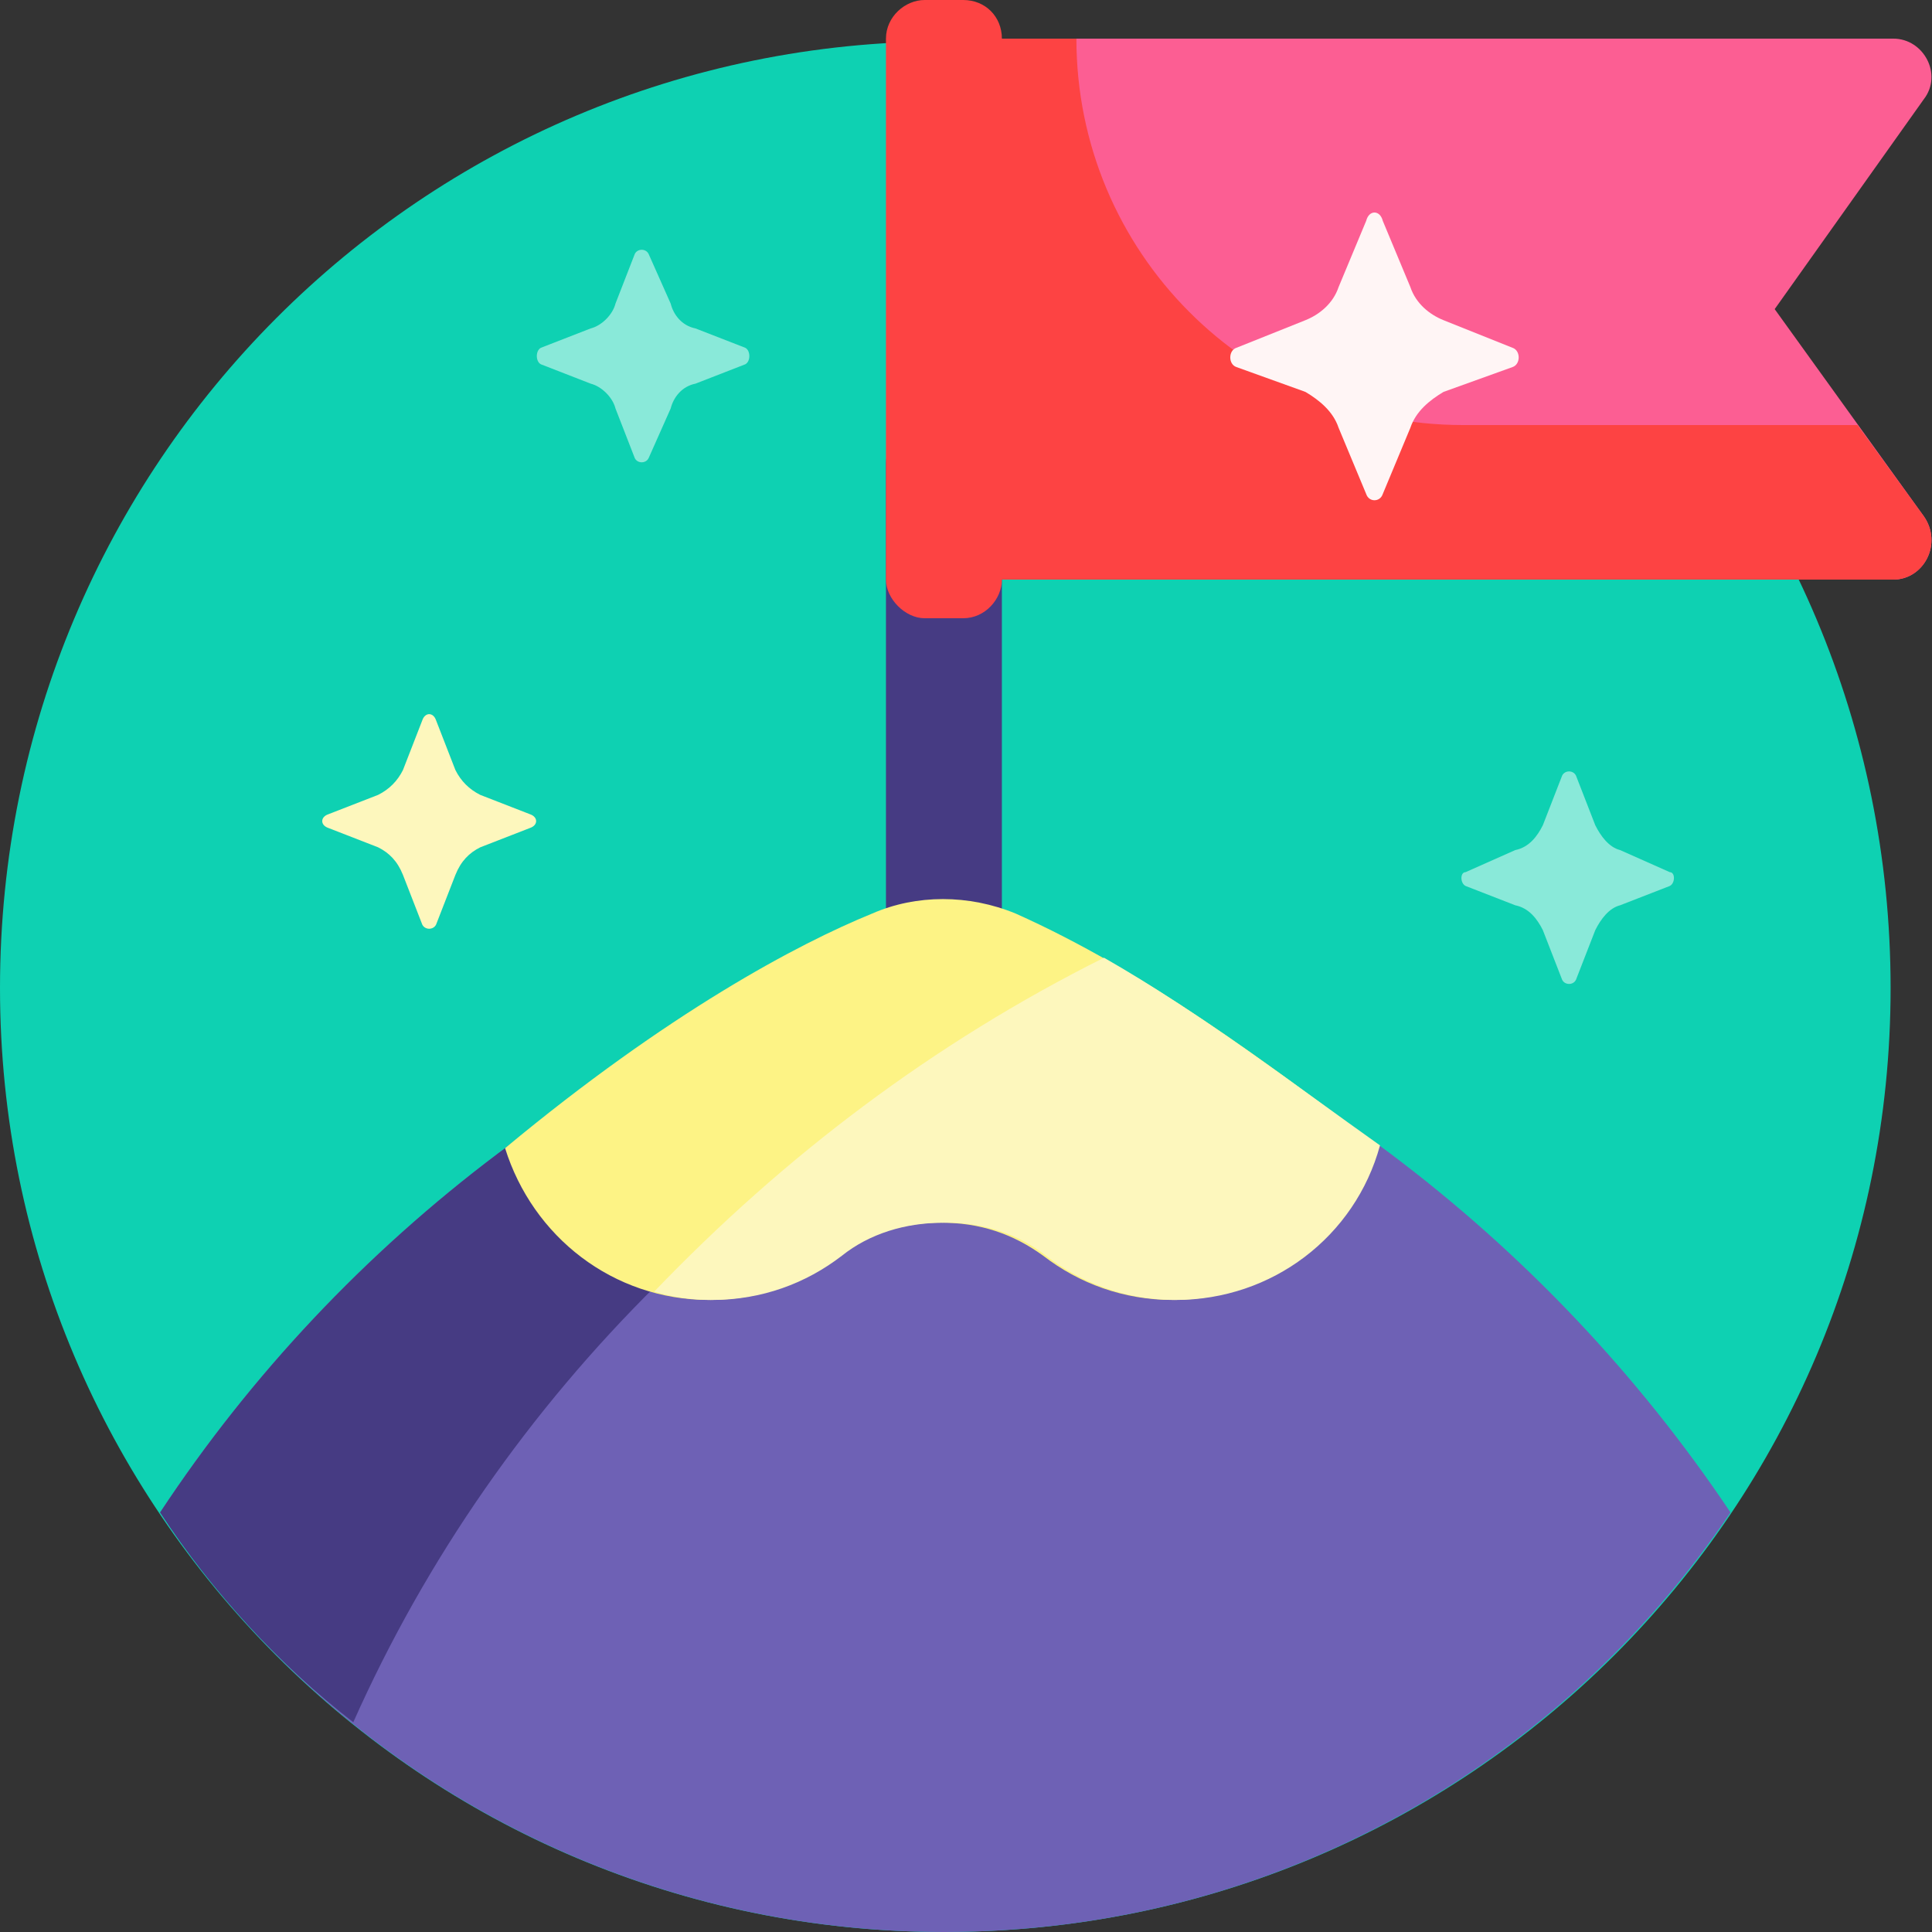
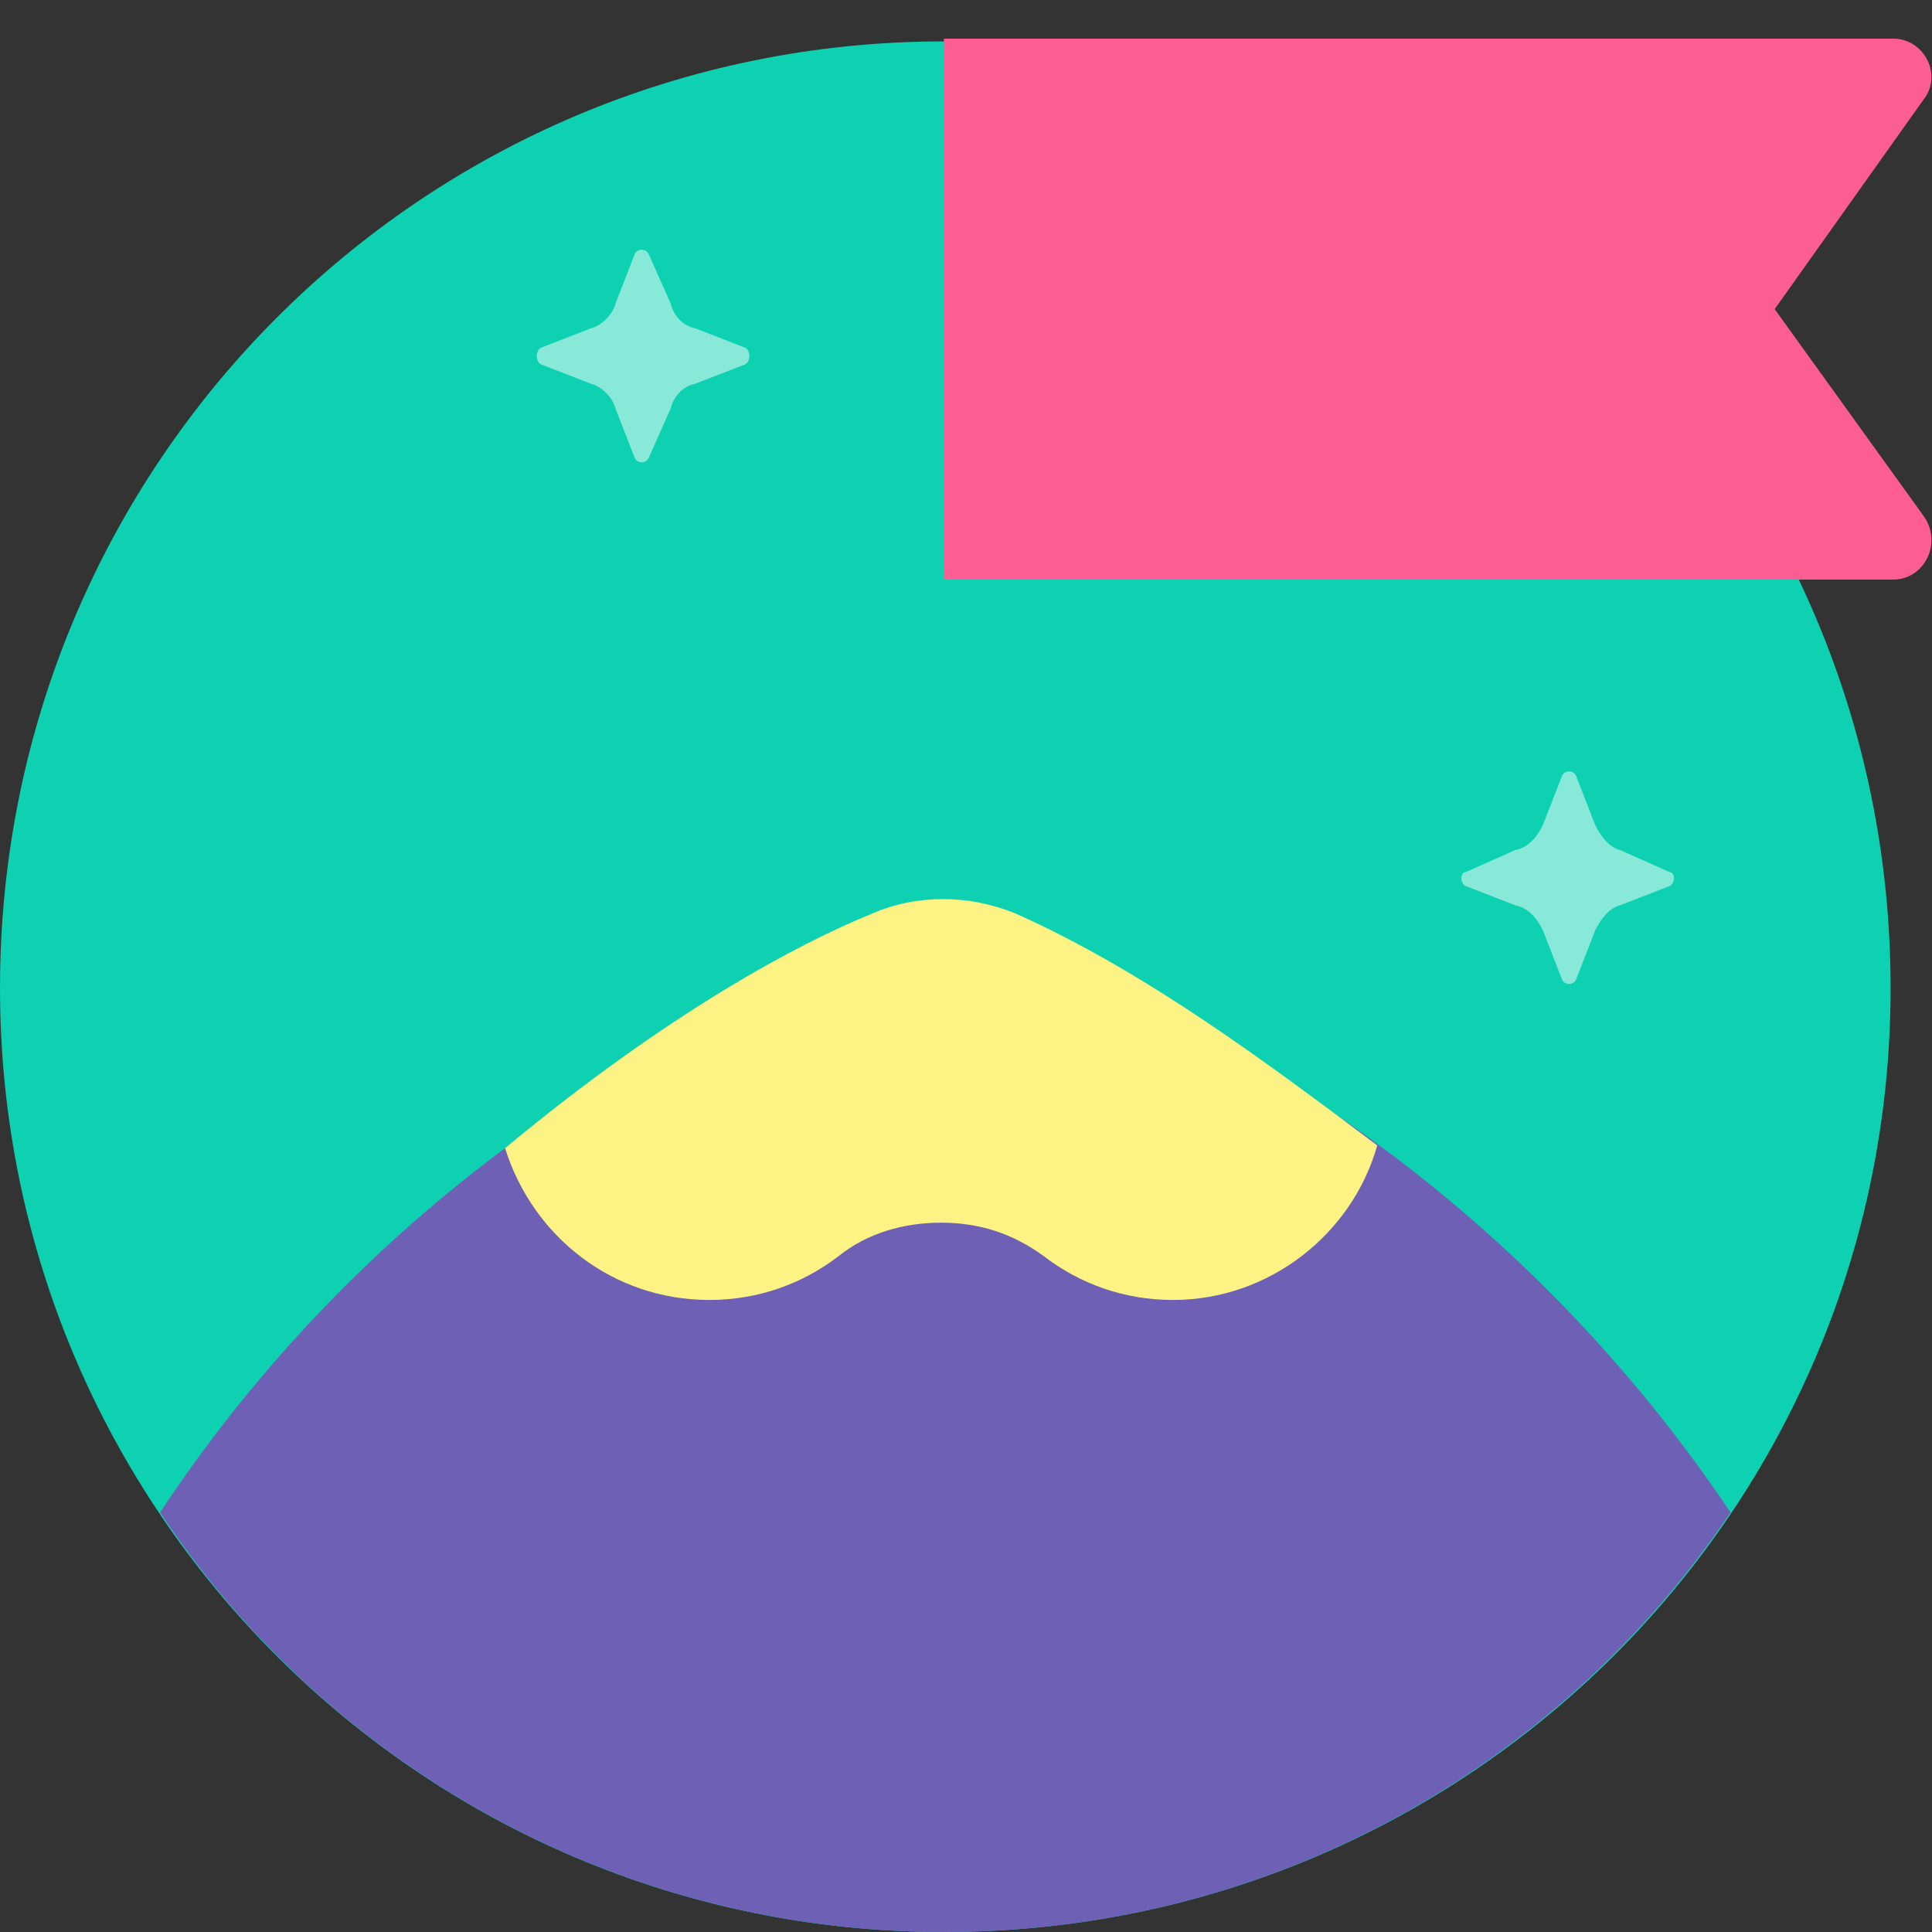
<svg xmlns="http://www.w3.org/2000/svg" version="1.2" viewBox="0 0 70 70" width="70" height="70">
  <rect x="0" y="0" width="70" height="70" fill="#333333" stroke="none" />
  <style>.a{fill:#0ed1b2}.b{fill:#89e9d9}.c{fill:#463b83}.d{fill:#6e61b5}.e{fill:#fc5e93}.f{fill:#fd4343}.g{fill:#fdf385}.h{fill:#fdf7bd}.i{fill:#fff5f5}</style>
  <path fill-rule="evenodd" class="a" d="m34.2 70c-18.9 0-34.2-15.3-34.2-34.2 0-19 15.3-34.3 34.2-34.3 19 0 34.3 15.3 34.3 34.3 0 18.9-15.3 34.2-34.3 34.2z" />
  <path class="b" d="m27 13.2l-1.8 0.7c-0.5 0.1-0.8 0.5-0.9 0.9l-0.8 1.8c-0.1 0.2-0.4 0.2-0.5 0l-0.7-1.8c-0.1-0.4-0.5-0.8-0.9-0.9l-1.8-0.7c-0.2-0.1-0.2-0.5 0-0.6l1.8-0.7c0.4-0.1 0.8-0.5 0.9-0.9l0.7-1.8c0.1-0.2 0.4-0.2 0.5 0l0.8 1.8c0.1 0.4 0.4 0.8 0.9 0.9l1.8 0.7c0.2 0.1 0.2 0.5 0 0.6zm33.5 18.4l-1.8-0.8c-0.4-0.1-0.7-0.5-0.9-0.9l-0.7-1.8c-0.1-0.2-0.4-0.2-0.5 0l-0.7 1.8c-0.2 0.4-0.5 0.8-1 0.9l-1.8 0.8c-0.2 0-0.2 0.4 0 0.5l1.8 0.7c0.5 0.1 0.8 0.5 1 0.9l0.7 1.8c0.1 0.2 0.4 0.2 0.5 0l0.7-1.8c0.2-0.4 0.5-0.8 0.9-0.9l1.8-0.7c0.2-0.1 0.2-0.5 0-0.5z" />
-   <path class="c" d="m34.9 37.7h-1.4c-0.7 0-1.4-0.6-1.4-1.4v-19.5c0-0.8 0.7-1.4 1.4-1.4h1.4c0.8 0 1.4 0.6 1.4 1.4v19.5c0 0.8-0.6 1.4-1.4 1.4z" />
  <path class="d" d="m5.8 54.8c6.6-10 16.6-17.6 28.4-21.3 11.8 3.7 21.8 11.3 28.5 21.3-6.2 9.2-16.6 15.2-28.5 15.2-11.8 0-22.3-6-28.4-15.2z" />
-   <path class="c" d="m39.8 35.6c-12 5.4-21.7 14.9-27 26.8-2.7-2.1-5.1-4.7-7-7.6 6.6-10 16.6-17.6 28.4-21.3q2.9 0.9 5.6 2.1z" />
  <path class="e" d="m68.6 21h-34.4v-19.6h34.4c1.1 0 1.8 1.3 1.1 2.2l-5.4 7.6 5.4 7.5c0.7 1 0 2.3-1.1 2.3z" />
-   <path class="f" d="m68.6 21h-32.3c0 0.7-0.6 1.4-1.4 1.4h-1.4c-0.7 0-1.4-0.7-1.4-1.4v-19.6c0-0.8 0.7-1.4 1.4-1.4h1.4c0.8 0 1.4 0.6 1.4 1.4h2.7c0 7.7 6.2 14 14 14h14.3l2.4 3.3c0.7 1 0 2.3-1.1 2.3z" />
  <path class="g" d="m37.8 45.5c-1.1-0.8-2.3-1.2-3.7-1.2-1.4 0-2.7 0.4-3.7 1.2-1.3 1-2.9 1.6-4.7 1.6-3.5 0-6.4-2.3-7.4-5.5 5.9-4.9 10.6-7.4 13.3-8.5 1.6-0.7 3.5-0.7 5.2 0 4.7 2.1 9.1 5.4 13.1 8.4-0.9 3.2-3.9 5.6-7.4 5.6-1.8 0-3.4-0.6-4.7-1.6z" />
-   <path class="h" d="m19.2 30l-1.8 0.7c-0.4 0.2-0.7 0.5-0.9 1l-0.7 1.8c-0.1 0.2-0.4 0.2-0.5 0l-0.7-1.8c-0.2-0.5-0.5-0.8-0.9-1l-1.8-0.7c-0.3-0.1-0.3-0.4 0-0.5l1.8-0.7c0.4-0.2 0.7-0.5 0.9-0.9l0.7-1.8c0.1-0.3 0.4-0.3 0.5 0l0.7 1.8c0.2 0.4 0.5 0.7 0.9 0.9l1.8 0.7c0.3 0.1 0.3 0.4 0 0.5zm30.8 11.5c-0.9 3.3-3.9 5.6-7.4 5.6-1.8 0-3.4-0.6-4.7-1.6-1-0.8-2.3-1.2-3.6-1.2h-0.1c-1.4 0-2.7 0.4-3.7 1.2-1.3 1-2.9 1.6-4.7 1.6q-1.1 0-2.1-0.3c4.7-4.9 10.1-9 16.3-12.1 3.5 2 6.9 4.6 10 6.8z" />
-   <path class="i" d="m54.8 13.3l-2.5 0.9c-0.5 0.3-1 0.7-1.2 1.3l-1 2.4c-0.1 0.3-0.5 0.3-0.6 0l-1-2.4c-0.2-0.6-0.7-1-1.2-1.3l-2.5-0.9c-0.3-0.1-0.3-0.6 0-0.7l2.5-1c0.5-0.2 1-0.6 1.2-1.2l1-2.4c0.1-0.4 0.5-0.4 0.6 0l1 2.4c0.2 0.6 0.7 1 1.2 1.2l2.5 1c0.3 0.1 0.3 0.6 0 0.7z" />
</svg>